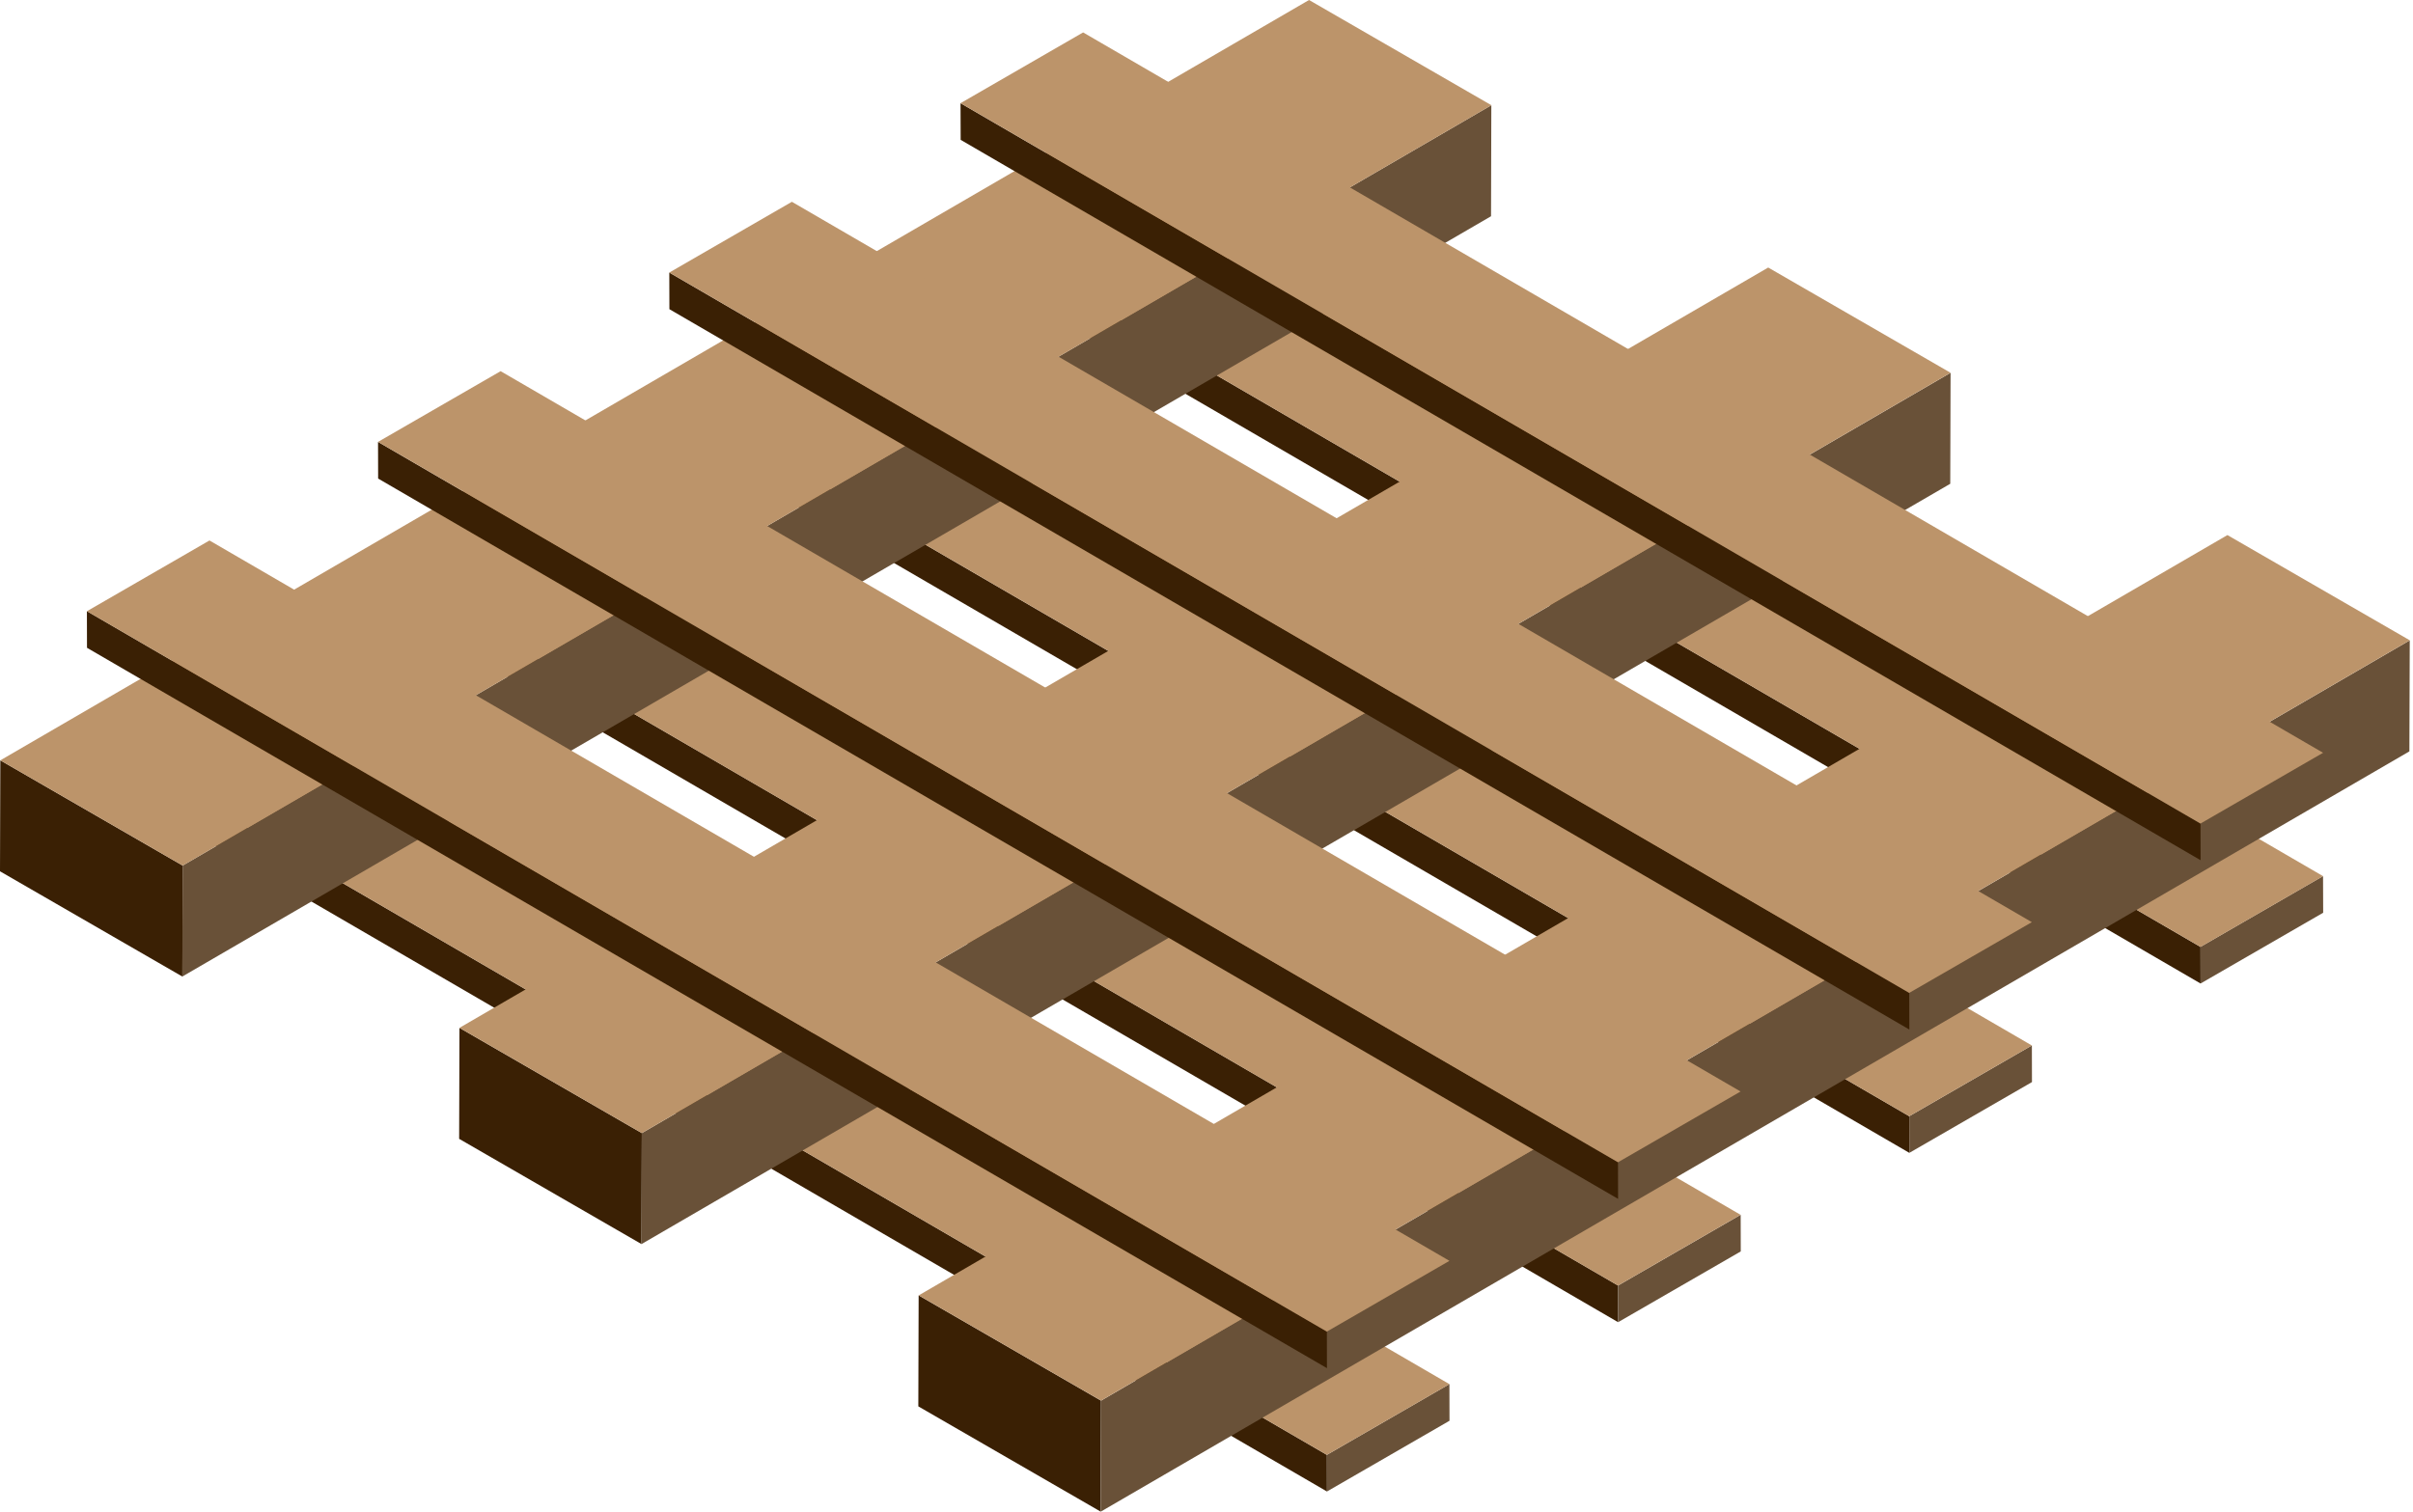
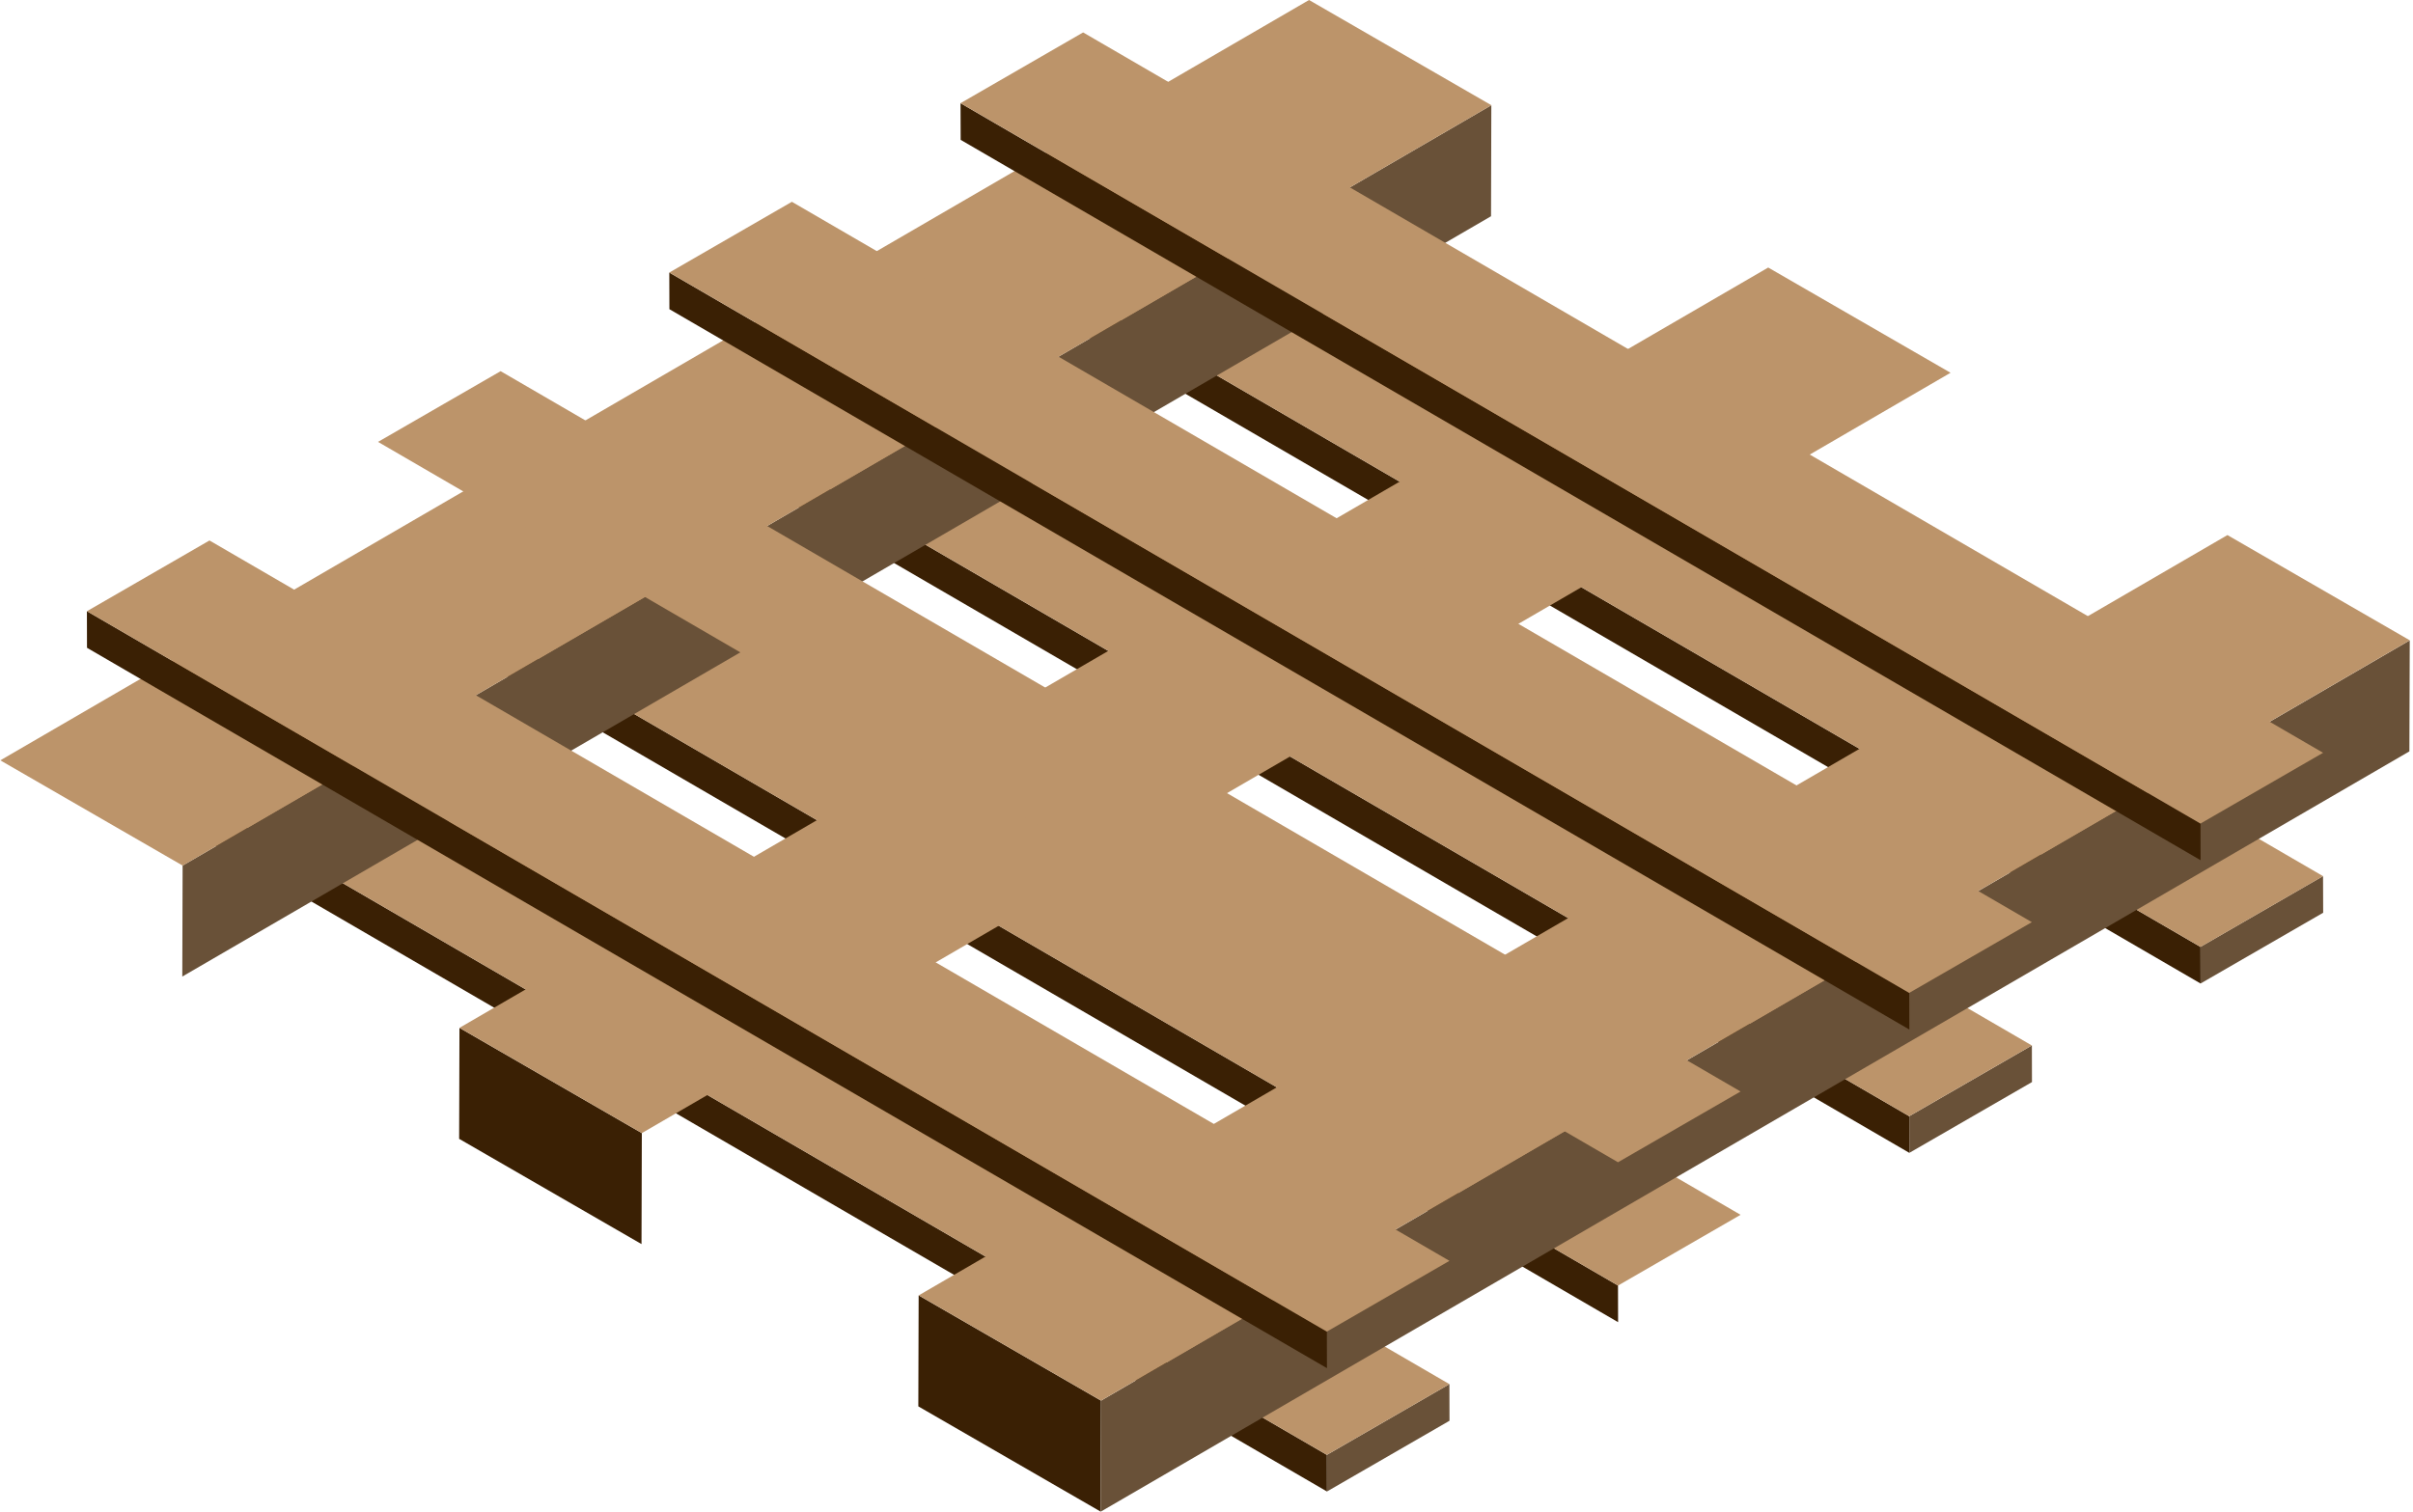
<svg xmlns="http://www.w3.org/2000/svg" width="75" height="47" viewBox="0 0 75 47" fill="none">
  <path d="M68.394 29.439L68.398 30.578L72.208 28.378L72.204 27.239L68.394 29.439Z" fill="#695138" />
  <path d="M29.855 7.044L29.859 8.183L68.398 30.579L68.395 29.441L29.855 7.044Z" fill="#3A2004" />
  <path d="M29.855 7.044L68.395 29.441L72.205 27.241L33.665 4.844L29.855 7.044Z" fill="#BC946A" />
  <path d="M59.344 34.703L59.347 35.843L63.157 33.643L63.154 32.504L59.344 34.703Z" fill="#695138" />
  <path d="M20.803 12.309L20.806 13.447L59.346 35.844L59.342 34.705L20.803 12.309Z" fill="#3A2004" />
  <path d="M20.803 12.308L59.342 34.705L63.153 32.505L24.613 10.108L20.803 12.308Z" fill="#BC946A" />
-   <path d="M50.293 39.968L50.296 41.107L54.106 38.908L54.103 37.769L50.293 39.968Z" fill="#695138" />
  <path d="M11.75 17.572L11.753 18.711L50.293 41.108L50.29 39.969L11.75 17.572Z" fill="#3A2004" />
  <path d="M11.75 17.573L50.29 39.97L54.1 37.77L15.56 15.373L11.75 17.573Z" fill="#BC946A" />
  <path d="M41.24 45.234L41.243 46.373L45.053 44.173L45.05 43.034L41.24 45.234Z" fill="#695138" />
  <path d="M2.701 22.837L2.704 23.976L41.244 46.372L41.241 45.234L2.701 22.837Z" fill="#3A2004" />
  <path d="M2.701 22.837L41.241 45.234L45.051 43.035L6.511 20.638L2.701 22.837Z" fill="#BC946A" />
-   <path d="M28.543 43.726L34.21 46.998L34.22 43.547L28.553 40.275L28.543 43.726Z" fill="#3A2004" />
+   <path d="M28.543 43.726L34.21 46.998L34.22 43.547L28.553 40.275L28.543 43.726" fill="#3A2004" />
  <path d="M34.211 47L74.888 23.361L74.899 19.91L34.221 43.549L34.211 47Z" fill="#695138" />
  <path d="M28.555 40.275L34.222 43.547L74.9 19.908L69.232 16.636L28.555 40.275Z" fill="#BC946A" />
  <path d="M14.271 35.408L19.939 38.68L19.949 35.23L14.281 31.958L14.271 35.408Z" fill="#3A2004" />
-   <path d="M19.939 38.68L60.617 15.041L60.627 11.591L19.949 35.23L19.939 38.68Z" fill="#695138" />
  <path d="M14.281 31.957L19.949 35.23L60.626 11.59L54.959 8.318L14.281 31.957Z" fill="#BC946A" />
-   <path d="M0 27.09L5.668 30.362L5.677 26.912L0.01 23.64L0 27.09Z" fill="#3A2004" />
  <path d="M5.666 30.362L46.344 6.723L46.353 3.272L5.676 26.912L5.666 30.362Z" fill="#695138" />
  <path d="M0.01 23.64L5.677 26.912L46.355 3.272L40.687 0L0.01 23.64Z" fill="#BC946A" />
  <path d="M68.394 25.607L68.398 26.745L72.208 24.546L72.204 23.407L68.394 25.607Z" fill="#695138" />
  <path d="M29.855 3.209L29.859 4.348L68.398 26.745L68.395 25.606L29.855 3.209Z" fill="#3A2004" />
  <path d="M29.855 3.208L68.395 25.605L72.205 23.405L33.665 1.008L29.855 3.208Z" fill="#BC946A" />
  <path d="M59.344 30.871L59.347 32.01L63.157 29.81L63.154 28.671L59.344 30.871Z" fill="#695138" />
  <path d="M20.803 8.474L20.806 9.613L59.346 32.01L59.342 30.871L20.803 8.474Z" fill="#3A2004" />
  <path d="M20.803 8.474L59.342 30.87L63.153 28.671L24.613 6.274L20.803 8.474Z" fill="#BC946A" />
  <path d="M50.293 36.137L50.296 37.276L54.106 35.076L54.103 33.937L50.293 36.137Z" fill="#695138" />
-   <path d="M11.75 13.74L11.753 14.879L50.293 37.275L50.29 36.136L11.75 13.74Z" fill="#3A2004" />
  <path d="M11.75 13.739L50.29 36.136L54.1 33.936L15.56 11.54L11.75 13.739Z" fill="#BC946A" />
  <path d="M41.24 41.4L41.243 42.538L45.053 40.339L45.05 39.2L41.24 41.4Z" fill="#695138" />
  <path d="M2.701 19.002L2.704 20.141L41.244 42.538L41.241 41.399L2.701 19.002Z" fill="#3A2004" />
  <path d="M2.701 19.004L41.241 41.401L45.051 39.201L6.511 16.804L2.701 19.004Z" fill="#BC946A" />
</svg>